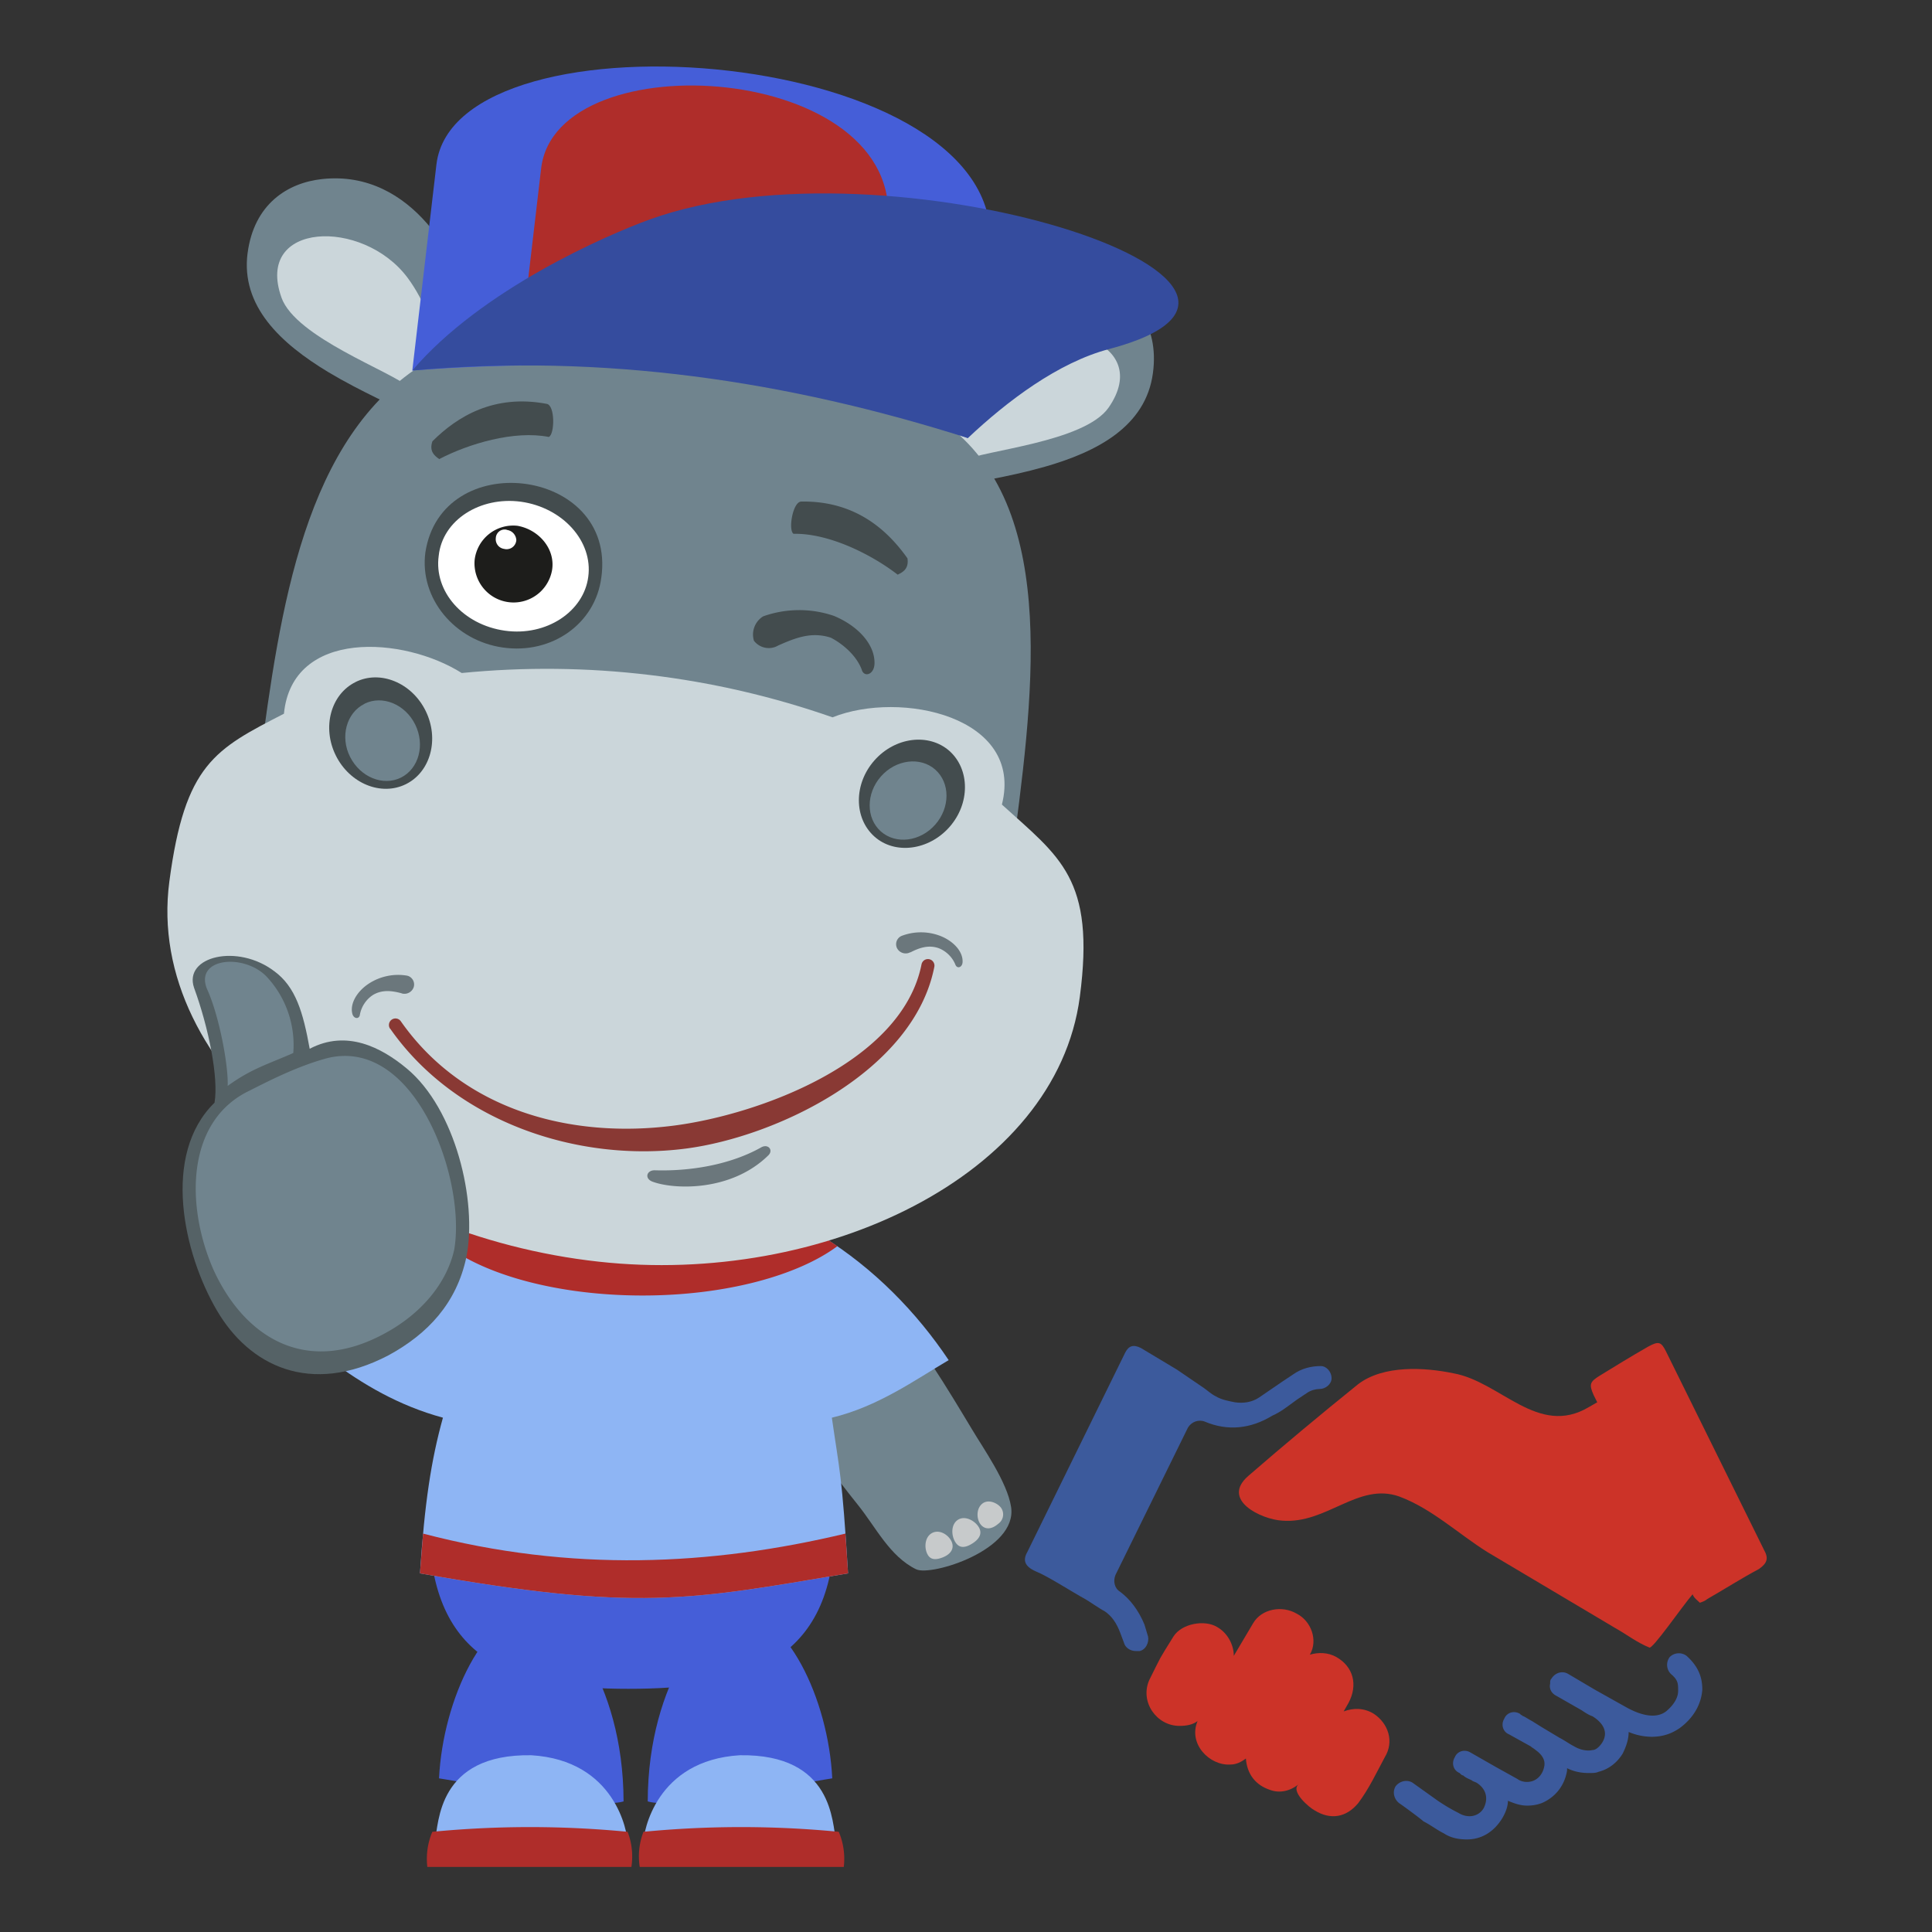
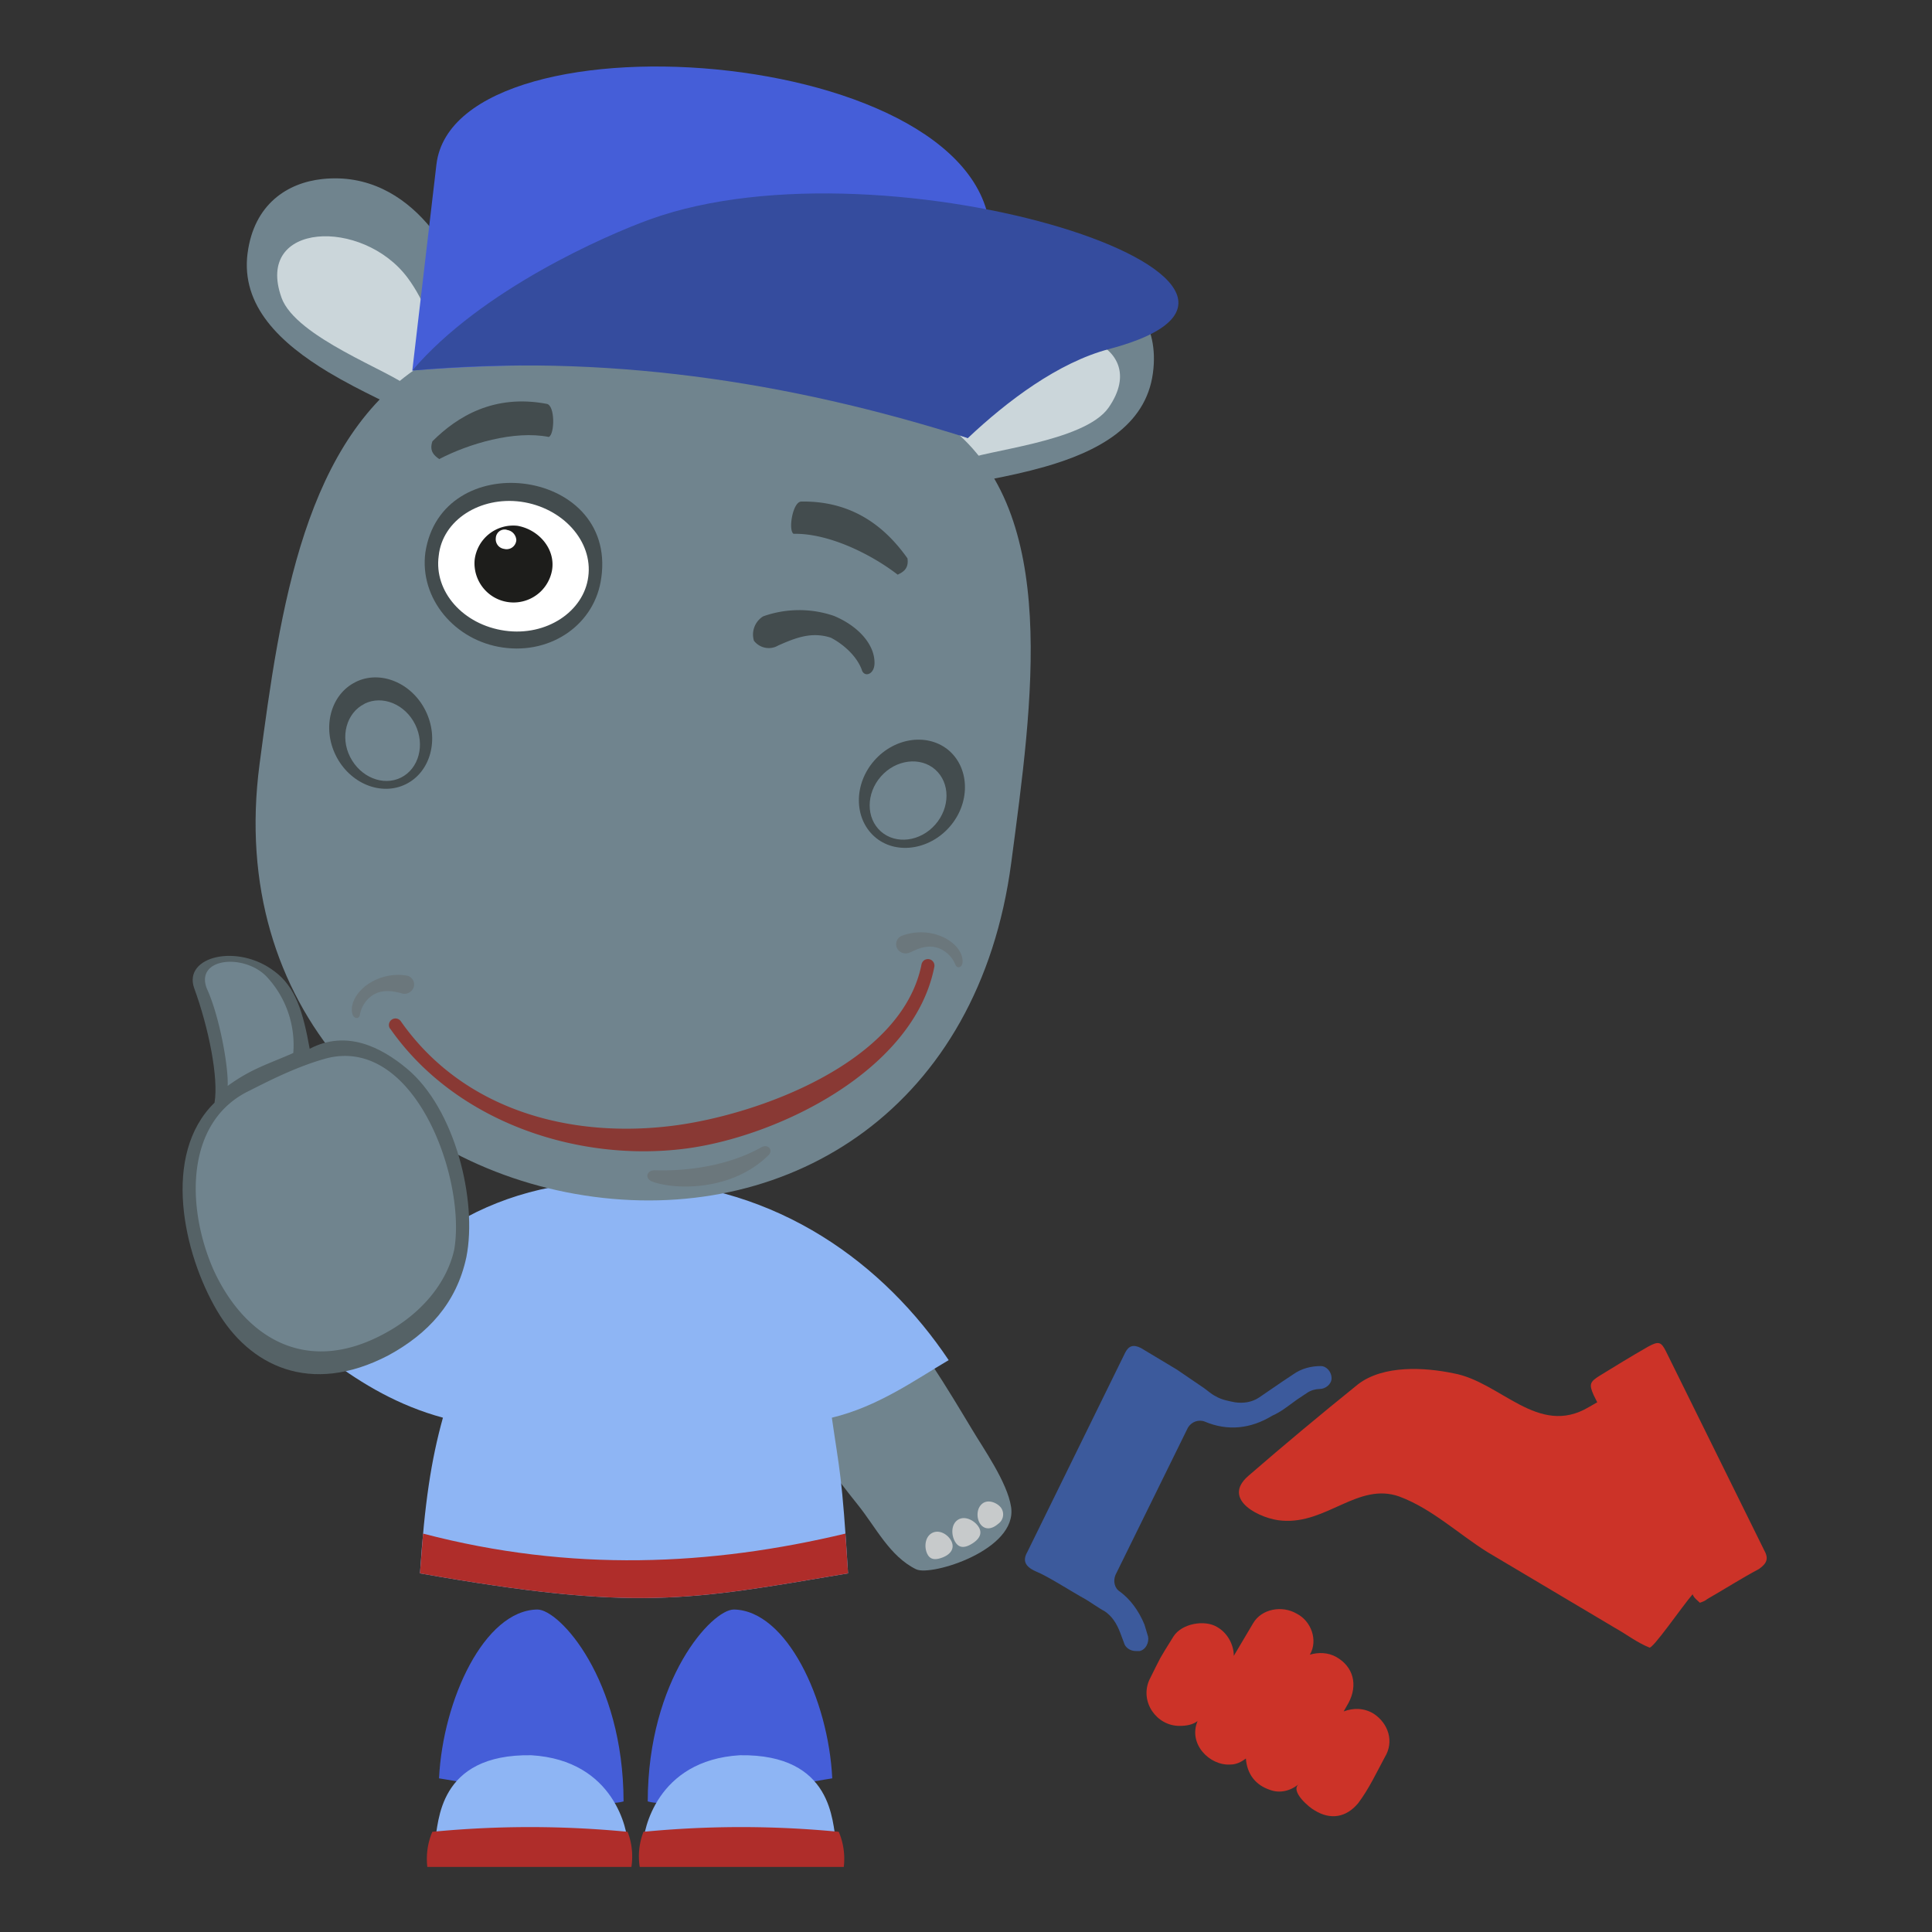
<svg xmlns="http://www.w3.org/2000/svg" width="500" zoomAndPan="magnify" viewBox="0 0 375 375" height="500" preserveAspectRatio="xMidYMid meet">
  <rect x="0" y="0" width="375" height="375" fill="#333333" stroke="none" />
  <style>.B{fill-rule:evenodd}.C{fill:#70848e}.D{clip-rule:nonzero}.E{fill:#af2d2a}.F{fill:#434c4e}.G{fill:#8eb5f4}.H{fill:#cbd6da}</style>
  <defs>
    <clipPath id="A">
      <path d="M124 354h40v8.371h-40zm0 0" class="D" />
    </clipPath>
    <clipPath id="B">
      <path d="M82 354h41v8.371H82zm0 0" class="D" />
    </clipPath>
    <clipPath id="C">
-       <path d="M32.359 125H211v121H32.359zm0 0" class="D" />
-     </clipPath>
+       </clipPath>
    <clipPath id="D">
      <path d="M80 12.871h113V86H80zm0 0" class="D" />
    </clipPath>
    <clipPath id="E">
      <path d="M80 37h148.859v49H80zm0 0" class="D" />
    </clipPath>
  </defs>
  <g class="B">
    <path d="M177.863 304.609c2.82 1.371 19.688-3.719 18.387-12.121-.738-4.789-5.363-11.316-7.594-15.066-8.992-14.93-24.754-41.805-39.859-34.527-11.184 5.285-10.777 10.613-5.57 17.332 6.59 8.41 14.168 20.531 23.238 31.805 3.559 4.414 6.203 10.047 11.375 12.578zm0 0" class="C" />
    <path fill="#c7cacb" d="M190.934 291.684c1.035-.602 2.555 0 3.297.883a2.21 2.21 0 0 1 .402.801c.078.297.098.594.051.895a2.15 2.15 0 0 1-.305.844 2.16 2.16 0 0 1-.609.652c-1.418 1.223-2.562 1.039-3.266.32-1.027-1.047-1.145-3.48.43-4.406zm-2.187 7.898c-1.328.844-2.34.91-3.059.094-1.043-1.187-1.297-3.773.32-4.73 1.449-.848 3.469.375 4.098 1.715.488 1.047 0 2.059-1.359 2.922zm-5.715 2.688c-1.266.504-2.23.52-2.828-.293-.832-1.148-.859-3.496.629-4.375s3.336.336 3.902 1.691c.461 1.125 0 2.285-1.703 2.977zm0 0" />
    <g fill="#455ed8">
      <path d="M142.438 312.406c10.227.172 18.355 17.434 19.102 32.77-7.727 1.195-30.406 6.137-35.816 4.477.055-23.828 12.48-37.246 16.715-37.246zm-38.161 0c-10.227.172-18.305 17.434-19.062 32.77 7.73 1.195 30.406 6.137 35.82 4.477-.059-23.828-12.484-37.246-16.719-37.246zm0 0" />
-       <path d="M83.336 297.668h78.656c-.73 25.707-18.41 30.129-40.059 30.129-21.492 0-37.746-4.789-38.598-30.129zm0 0" />
    </g>
    <path d="M85.973 275.172c-8.598-2.336-15.594-6.496-21.875-11.172 13.125-24.113 32.809-35.562 59.293-34.828 27.699.727 48.352 16.316 60.746 34.828-6.605 3.902-13.746 9.027-22.676 11.172 1.465 10.238 1.98 10.875 3.145 30.219-31.004 5.227-40.883 7.445-83.09 0 .906-13.684 2.164-21.977 4.457-30.219zm0 0" class="G" />
-     <path d="M84.617 239.926c10.734-7.617 23.66-11.203 38.773-10.754a71.09 71.09 0 0 1 10.375.988c3.438.582 6.813 1.41 10.125 2.488a71.21 71.21 0 0 1 9.66 3.934c3.121 1.547 6.117 3.316 8.984 5.301-7.699 5.711-21.746 9.574-37.793 9.574-17.812 0-33.215-4.723-40.125-11.488zm0 0" class="E" />
    <path d="M143.605 340.691c-16.277.973-18.734 14.859-18.734 17.051l37.41-.484c-.797-3.242-.398-16.855-18.715-16.566zm0 0" class="G" />
  </g>
  <g clip-path="url(#A)" class="B E">
    <path d="M162.805 355.551c-12.637-1.219-25.273-1.219-37.91 0-.84 2.211-1.078 4.484-.727 6.82h39.609a13.41 13.41 0 0 0-.973-6.82zm0 0" />
  </g>
  <path d="M103.117 340.691c16.277.973 18.703 14.859 18.703 17.051l-37.41-.484c.797-3.242.391-16.855 18.715-16.566zm0 0" class="B G" />
  <g clip-path="url(#B)" class="B E">
    <path d="M83.918 355.551c12.633-1.219 25.27-1.219 37.902 0a13.31 13.31 0 0 1 .734 6.82H82.945a13.41 13.41 0 0 1 .973-6.82zm0 0" />
  </g>
  <g class="B">
    <path d="M164.102 297.668l.504 7.723c-31.004 5.227-40.883 7.445-83.09 0l.602-7.723c28.758 7.539 55.84 6.246 81.984 0zm0 0" class="E" />
    <path fill="#575756" d="M75.113 46.387c5.27.699 7.164 4.785 6.512 10.02s-.352 9.105-5.617 8.41-12.855-5.105-12.172-10.309 6.016-8.777 11.277-8.121zm0 0" />
    <path d="M48.059 49.082c-1.367 10.375 6.48 17.602 15.656 23.141 6.273 3.766 13.176 6.734 18.172 9.344 5.352 2.793 15.379-1.363 12.641-11.523-2.516-9.301-5.324-19.453-11.691-26.723-4.641-5.305-11.383-9.52-20.281-8.57-6.773.727-13.238 4.867-14.496 14.363zm0 0" class="C" />
    <path d="M54.633 57.766c2.762 7.738 21.414 14.363 24.582 17.305.699.648 6.121-4.086 6.098-4.785-.168-5.277-3.043-12.16-6.219-16.398-8.707-11.633-29.711-10.859-24.461 3.863zm0 0" class="H" />
    <path fill="#575756" d="M198.367 62.695c-5.258-.703-8.195 2.777-8.883 7.98s-2.02 8.879 3.25 9.574 13.738-1.594 14.422-6.781-3.52-10.078-8.754-10.781zm0 0" />
    <path d="M223.785 72.391c-1.371 10.375-10.82 15.313-21.109 18.242-7.039 2-14.473 3.063-19.973 4.285-5.891 1.301-14.492-5.332-9.215-14.43 4.84-8.32 10.188-17.395 18.219-22.758 5.867-3.91 13.461-6.215 21.809-2.977 6.367 2.461 11.527 8.148 10.27 17.637zm0 0" class="C" />
    <path d="M215.188 79.102c-4.68 6.75-24.402 8.305-28.227 10.301-.836.445-4.844-5.586-4.648-6.191 1.531-5.059 6.09-10.957 10.262-14.219 11.422-8.961 31.504-2.738 22.613 10.109zm0 0" class="H" />
    <path d="M184.199 82.754c21.621 16.887 16.199 53.512 12.086 84.68-6.273 47.52-42.578 69.934-80.969 64.871s-71.203-36.48-64.934-84.004c3.98-30.18 8.691-63.559 32.133-77.855 32.637-19.949 80.527-4.191 101.691 12.344zm0 0" class="C" />
    <path d="M83.926 85.66c4.871-4.859 11.988-9.191 22.168-7.277 1.68.238 1.59 5.93.43 6.43-6.719-1.332-15.555 1.32-21.27 4.293-1.074-.738-1.934-1.594-1.328-3.445zm0 0" class="F" />
  </g>
  <g clip-path="url(#C)" class="B H">
    <path d="M89.625 130.633c-11.285-7.125-32.914-8.602-34.512 7.898-13.375 6.887-19.23 9.758-22.242 32.566-4.844 36.703 37.195 68.742 83.34 73.793 43.34 4.789 88.781-16.535 93.379-51.379 3.043-23.031-3.898-27.133-15.121-37.344 4.305-17.117-19.684-22.215-32.875-16.934-11.539-4.031-23.379-6.773-35.512-8.223s-24.285-1.578-36.449-.379zm0 0" />
  </g>
  <path fill="#893934" d="M75.719 199.68c-.094-.141-.16-.289-.199-.453a1.25 1.25 0 0 1-.008-.496 1.21 1.21 0 0 1 .18-.461c.09-.145.203-.262.344-.359a1.35 1.35 0 0 1 .453-.199 1.23 1.23 0 0 1 .492-.008c.164.027.32.09.461.18s.258.207.355.344c12.137 17.316 33.023 22.836 53.012 20.25 16.418-2.121 44.293-12.246 48.059-31.301a1.31 1.31 0 0 1 .191-.457 1.24 1.24 0 0 1 .348-.352 1.3 1.3 0 0 1 .457-.187c.164-.031.328-.031.492 0a1.3 1.3 0 0 1 .457.188c.137.094.254.211.348.352a1.31 1.31 0 0 1 .191.457c.031.164.031.328 0 .492-3.98 20.277-30.66 33.004-48.293 35.277-20.918 2.699-44.652-5.168-57.309-23.266zm0 0" />
  <path d="M176.703 184.82a1.8 1.8 0 0 1-.687.223c-.242.031-.484.012-.719-.051s-.453-.172-.652-.32-.355-.328-.48-.539-.195-.441-.219-.684a1.72 1.72 0 0 1 .074-.719 1.76 1.76 0 0 1 .359-.625 1.71 1.71 0 0 1 .582-.43 10.4 10.4 0 0 1 3.793-.711c1.309 0 2.57.238 3.793.711 2.578 1.023 4.398 3.066 4.289 5.074-.055 1.055-1.074 1.359-1.402.473a5.7 5.7 0 0 0-1.305-1.93c-.566-.555-1.219-.977-1.957-1.262-1.918-.656-3.687-.098-5.477.836zm-49.574 42.332c7.039.215 14.711-1.133 20.586-4.43 1.359-.797 2.457.504 1.426 1.523-7.23 7.117-18.387 6.664-22.512 5.109-1.594-.617-1.113-2.25.5-2.203zM77.98 192.824c.234.066.473.086.711.063a1.87 1.87 0 0 0 .688-.207 1.96 1.96 0 0 0 .563-.445 1.93 1.93 0 0 0 .355-.621 1.74 1.74 0 0 0 .07-.723c-.028-.246-.102-.473-.227-.687s-.285-.391-.484-.539-.418-.242-.656-.293a10.26 10.26 0 0 0-3.859.078 10.37 10.37 0 0 0-3.566 1.477c-2.316 1.523-3.68 3.902-3.187 5.848.273 1.016 1.34 1.102 1.465.176a5.8 5.8 0 0 1 .879-2.176c.441-.664.992-1.219 1.66-1.652 1.738-1.039 3.59-.863 5.574-.32zm0 0" fill="#6b777c" />
  <g class="B">
    <path d="M69 132.387c4.777-2.395 10.922.121 13.613 5.586s.977 11.852-3.828 14.234-10.914-.125-13.613-5.582-.969-11.852 3.828-14.23zm0 0" class="F" />
    <path d="M70.746 136.594c3.469-1.723 7.895.086 9.844 4.035s.711 8.578-2.77 10.305-7.871-.09-9.863-4.008-.707-8.578 2.773-10.301zm0 0" class="C" />
    <path d="M184.297 145.77c-4.02-3.551-10.57-2.723-14.59 1.844s-3.98 11.172 0 14.746 10.57 2.719 14.59-1.844 3.98-11.172 0-14.746zm0 0" class="F" />
    <path d="M181.543 149.383c-2.914-2.566-7.656-1.969-10.562 1.332s-2.906 8.102 0 10.672 7.648 1.977 10.555-1.336 2.906-8.09 0-10.668zm0 0" class="C" />
    <path d="M176.137 108.371c-3.98-5.625-10.219-11.172-20.574-11.02-1.695-.051-2.621 5.586-1.535 6.262 6.844-.145 15.121 3.992 20.207 7.926 1.188-.543 2.184-1.254 1.902-3.191zm-25.106 16.93a3.59 3.59 0 0 1-1.223.441 3.64 3.64 0 0 1-1.301-.023c-.434-.086-.836-.246-1.207-.48a3.63 3.63 0 0 1-.965-.879 4.2 4.2 0 0 1-.172-1.34 4.16 4.16 0 0 1 .266-1.324c.164-.426.387-.816.676-1.168a4.18 4.18 0 0 1 1.016-.891c2.223-.793 4.512-1.195 6.871-1.211s4.656.359 6.891 1.125c4.773 1.992 8 5.648 7.855 9.316-.098 2.156-2.086 2.668-2.492 1.063-1.203-3.113-4.297-5.312-6-6.16-3.695-1.195-6.781 0-10.215 1.531zm0 0" class="F" />
    <path fill="#556266" d="M41.645 214c.797-4.785-1.113-14.426-3.98-22.277-2.07-6.086 8.438-8.656 15.602-3.191 4.141 3.047 5.57 7.98 6.844 15.035 7.164-3.77 13.898-.281 18.84 3.828 9.441 7.836 13.73 25.711 11.574 36.602-1.91 8.969-7.48 14.906-15.121 19.07-15.285 7.98-27.062 1.926-33.273-8.656-6.527-11.059-10.824-30.324-.477-40.391zm0 0" />
    <path d="M40.211 192.043c-2.547-6.09 7.004-7.055 11.461-2.562a19.37 19.37 0 0 1 2.469 3.223c.707 1.164 1.289 2.387 1.742 3.672a19.26 19.26 0 0 1 .941 3.949 19.35 19.35 0 0 1 .102 4.063c-5.094 2.242-8.117 3.047-12.734 6.383.16-3.844-1.594-13.461-3.98-18.75zm47.926 50.637c-1.441 6.25-6.207 12.344-13.859 16.352-15.441 8.168-27.219 0-32.953-12.824-5.25-12.184-5.25-28.535 7.008-34.465 3.184-1.594 9.23-4.785 15.281-6.383 17.059-4.086 26.977 23.754 24.523 37.352zm0 0" class="C" />
    <path d="M116.711 112.121c-1.152 8.902-9.551 14.93-19.102 13.563-9.344-1.324-16.207-9.52-15.051-18.422 1.543-10.199 10.57-14.363 18.98-13.398 8.684.988 16.715 7.422 15.172 18.297zm0 0" class="F" />
    <path fill="#fff" d="M101.109 97.383c8.121 1.133 14.02 7.684 13.07 14.594-.867 6.68-8.062 11.578-16.18 10.438s-13.797-7.605-12.848-14.516c.723-6.988 8.07-11.578 15.957-10.516zm0 0" />
    <path fill="#1d1d1b" d="M100.449 102.059c4.133.727 7.418 4.508 6.695 8.656a7.57 7.57 0 0 1-.398 1.395c-.176.449-.395.883-.652 1.293s-.555.789-.883 1.145-.695.672-1.086.953-.809.531-1.25.734-.891.363-1.363.48-.945.188-1.426.215-.965.004-1.445-.062-.949-.18-1.406-.336a7.67 7.67 0 0 1-1.316-.594c-.422-.242-.812-.52-1.18-.836a7.46 7.46 0 0 1-1-1.047c-.301-.379-.562-.785-.785-1.215s-.402-.879-.543-1.344-.227-.941-.277-1.422-.047-.965 0-1.449a7.25 7.25 0 0 1 .324-1.434c.152-.465.352-.914.59-1.34s.523-.832.844-1.203a7.4 7.4 0 0 1 1.055-1.016c.387-.305.797-.57 1.234-.793s.891-.402 1.363-.539.953-.223 1.441-.262.977-.035 1.465.02zm0 0" />
    <path fill="#fff" d="M98.355 102.855c.246.027.48.098.703.207s.418.258.59.438a2.14 2.14 0 0 1 .402.613c.098.227.152.465.168.715-.02.281-.098.551-.234.797s-.324.457-.555.625-.488.27-.766.32a1.87 1.87 0 0 1-.832-.035 1.88 1.88 0 0 1-.687-.242c-.215-.129-.395-.289-.543-.488a1.89 1.89 0 0 1-.316-.656 1.9 1.9 0 0 1-.047-.727c.012-.258.078-.5.199-.727s.281-.418.484-.574a1.72 1.72 0 0 1 .684-.309c.25-.051.5-.047.75.012zm0 0" />
  </g>
  <g clip-path="url(#D)" class="B">
    <path fill="#455ed8" d="M192.113 48.699l-4.25 36.332c-31.91-12.312-68.102-16.191-107.836-13.113l4.68-39.961C88.359.664 196.754 9.09 192.113 48.715zm0 0" />
  </g>
-   <path d="M172.27 43.801l-3.398 29.035-67.578-8.234 3.742-31.918c2.93-25.008 70.941-20.547 67.234 11.172zm0 0" class="B E" />
  <g clip-path="url(#E)" class="B">
    <path fill="#354c9e" d="M215.289 67.746c-9.906 2.609-19.816 10.109-27.426 17.285-35.137-11.156-70.953-16.445-107.836-13.113 13.41-15.734 37.68-26.273 46.078-29.316 46.371-16.797 136.742 12.563 89.184 25.145zm0 0" />
  </g>
-   <path fill="#3c5a9c" d="M327.367 321.402a2.51 2.51 0 0 0-3.281.234 2.51 2.51 0 0 0 .234 3.281c1.406 1.172 1.406 1.875 1.406 3.281s-.937 2.813-2.344 3.984c-1.875 1.406-4.687.938-7.969-.937l-5.859-3.281-5.156-3.047c-1.172-.703-2.578-.234-3.281.938-.234.234-.234.469-.234.938-.234.938.234 1.875 1.172 2.344l4.922 2.813c.703.469 1.406.938 2.109 1.172 1.172.703 3.516 2.578 1.875 5.156-.469.703-1.172 1.406-1.875 1.406-.937.234-2.344 0-3.516-.703-.937-.469-1.875-1.172-2.812-1.641l-3.516-2.109-1.875-1.172c-.469-.234-1.172-.703-1.641-.937-.234 0-.234-.234-.469-.234l-.234-.234c-1.172-.703-2.578-.234-3.047.938-.703 1.172-.234 2.578.938 3.047l4.219 2.344c.234.234.703.469.938.703 1.641 1.172 1.875 2.344 1.641 3.281-.234 1.172-.937 2.109-1.875 2.578s-2.344.469-3.281-.234l-4.219-2.344-4.922-2.812c-1.172-.703-2.578-.234-3.047.938-.703 1.172-.234 2.578.938 3.047l.234.234s.234.234.469.234c.469.469 1.172.703 1.641.938.234.234.469.234.938.469 1.875 1.172 2.344 3.047 1.406 4.922-.937 1.641-3.047 2.109-4.922.938-1.406-.703-2.578-1.406-3.984-2.344l-4.922-3.516c-1.172-.703-2.578-.234-3.281.703-.703 1.172-.234 2.578.703 3.281.703.469 4.219 3.047 4.688 3.516 1.406.703 2.578 1.641 3.984 2.344 1.406.938 3.047 1.172 4.453 1.172 2.813 0 5.156-1.406 6.797-3.984.703-1.172 1.172-2.344 1.172-3.516 1.172.469 2.344.938 3.75.938 1.172 0 2.344-.234 3.281-.703 2.344-1.172 3.984-3.281 4.453-6.094v-.469c1.406.703 2.813.938 4.219.938.703 0 1.406 0 1.875-.234 1.875-.469 3.516-1.641 4.688-3.516.703-1.406 1.172-2.812 1.172-4.219a11.67 11.67 0 0 0 4.453.938c2.344 0 3.984-.703 5.391-1.641 2.578-1.875 4.219-4.453 4.453-7.5 0-2.344-.703-4.453-3.047-6.562zm0 0" />
  <path fill="#cc3328" d="M342.367 300.777l-18.984-38.437c-.937-1.875-1.406-2.109-3.516-.937-3.281 1.875-6.328 3.75-9.375 5.625-1.875 1.172-2.109 1.641-1.172 3.75l.703 1.406c-.469.234-1.172.703-1.641.938-9.844 5.859-17.109-4.922-26.25-6.562-5.625-1.172-13.594-1.641-18.516 2.109-7.266 5.859-14.297 11.719-21.328 17.813-5.391 4.688 2.578 8.438 6.563 8.672 8.672.703 14.766-7.5 22.734-4.687 6.328 2.344 11.484 7.266 17.109 10.781l24.844 14.766c2.109 1.172 4.219 2.813 6.563 3.75.469.703 6.563-8.203 8.438-10.312.234.703.938 1.172 1.406 1.641.703-.234 1.172-.469 1.406-.703 3.281-1.875 6.563-3.984 10.078-5.859 1.641-1.172 1.875-2.109.938-3.75zm0 0" />
  <path fill="#3c5a9c" d="M251.664 271.715l2.109-1.406c.703-.469 1.641-.703 2.344-.703 1.172 0 2.344-.937 2.344-2.109s-.937-2.344-2.109-2.344c-1.875 0-3.75.469-5.391 1.641l-2.109 1.406-4.453 3.047c-1.406.938-3.047 1.172-4.687.938-1.172-.234-2.578-.469-3.75-1.172-.937-.469-1.641-1.172-2.344-1.641l-5.156-3.516-7.031-4.219c-1.406-.703-2.344-.469-3.047.938l-18.984 38.672c-.937 1.641-.469 2.813 1.641 3.75 2.344.938 7.031 3.984 9.609 5.391.469.234 2.813 1.875 3.75 2.344 1.406.938 2.344 2.344 3.047 4.219.234.703.469 1.172.703 1.875.234.938 1.172 1.641 2.344 1.641h.703c1.172-.234 1.875-1.641 1.641-2.812-.234-.703-.469-1.641-.703-2.344-1.172-2.812-2.812-4.922-4.687-6.328-1.172-.703-1.406-2.109-.937-3.281l14.063-28.594c.703-1.172 2.109-1.641 3.281-1.172 4.453 1.875 8.906 1.406 13.125-1.172 1.641-.703 3.047-1.875 4.688-3.047zm0 0" />
  <path fill="#cc3328" d="M266.664 332.652c-1.875-1.172-3.984-1.172-5.859-.469.234-.469.703-1.172.938-1.641 1.875-3.516.938-7.031-2.344-8.906-1.641-.937-3.516-.937-5.156-.469 1.641-2.812.234-6.562-2.578-7.969-2.812-1.641-6.797-.937-8.437 1.875l-3.75 6.328c0-2.109-1.172-4.453-3.281-5.625-2.344-1.406-6.797-.703-8.437 1.875-3.047 4.922-2.109 3.281-4.687 8.438-1.875 4.219 1.406 8.906 5.859 8.906 1.406 0 2.578-.234 3.516-.937-1.875 4.453 2.344 8.672 6.328 8.438 1.172 0 2.109-.469 3.047-1.172.234 3.047 1.875 5.156 4.688 6.094 1.875.703 3.984.234 5.625-1.172-1.875 1.406 2.109 4.688 3.047 5.156 3.047 1.875 6.094 1.406 8.438-1.406 2.109-2.812 3.516-5.859 5.156-8.906 1.875-3.047.703-6.562-2.109-8.437zm0 0" />
</svg>